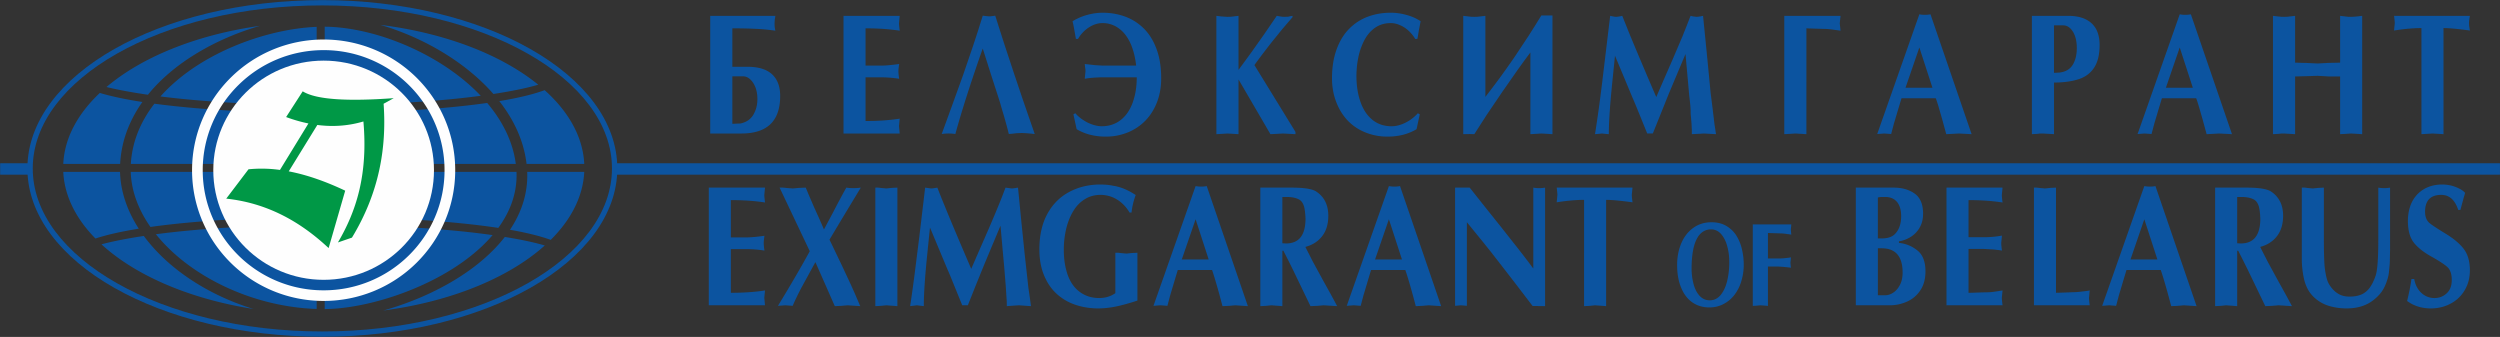
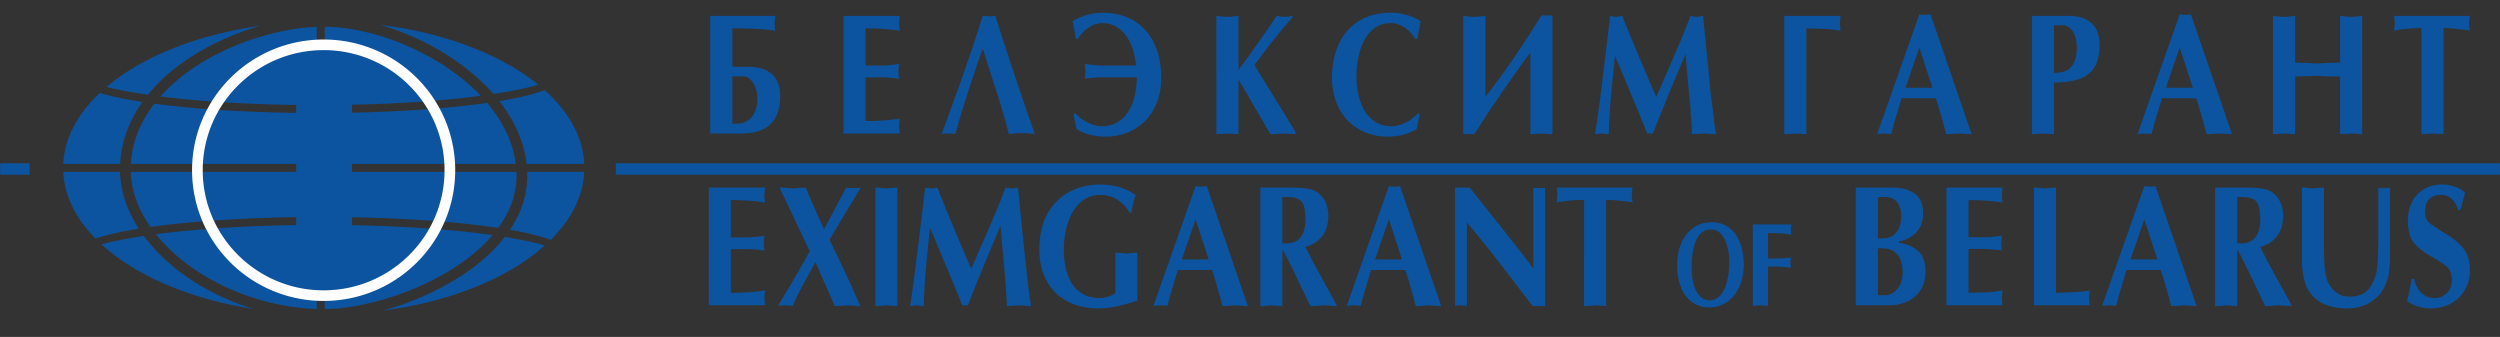
<svg xmlns="http://www.w3.org/2000/svg" width="371" height="50" viewBox="0 0 371 50">
  <rect x="0" y="0" width="371" height="50" fill="#333333" stroke="none" />
  <title>Белэксимгарант лого</title>
  <g fill="none" fill-rule="evenodd">
-     <path d="M47.837.015h.002v.002c12.045 0 22.958 2.772 30.863 7.253 7.972 4.519 12.905 10.784 12.905 17.724h.002v.002h-.002c0 6.94-4.933 13.206-12.906 17.725-7.904 4.48-18.816 7.252-30.86 7.252v.002h-.005v-.002c-12.046 0-22.959-2.771-30.863-7.252C9 38.201 4.068 31.936 4.067 24.996h-.001v-.001h.001c0-6.94 4.933-13.206 12.906-17.725C24.877 2.79 35.79.018 47.834.017V.015h.003zm.002.788v.002h-.005V.803c-11.903 0-22.676 2.734-30.47 7.151C9.64 12.334 4.86 18.36 4.86 24.994h.002v.002H4.86c0 6.635 4.78 12.662 12.505 17.04 7.794 4.418 18.567 7.151 30.472 7.151v-.001h.004v.001c11.904 0 22.677-2.733 30.47-7.15 7.726-4.38 12.505-10.406 12.505-17.04h-.001v-.002h.001c0-6.635-4.78-12.662-12.504-17.04C70.517 3.537 59.743.804 47.839.803z" fill="#0C54A0" fill-rule="nonzero" />
    <path d="M56.435 3.689c9.674 1.204 17.985 4.444 23.44 8.88-1.642.489-3.903.955-6.653 1.377-3.712-4.242-9.04-7.529-14.45-9.492a38.672 38.672 0 0 0-2.337-.765zm24.392 9.691c3.557 3.188 5.685 6.93 5.875 10.945h-8.56c-.4-3.414-1.878-6.551-4.045-9.321 2.766-.457 5.05-1.004 6.73-1.624zm5.875 12.125c-.174 3.662-1.961 7.099-4.975 10.094-1.54-.564-3.585-1.069-6.044-1.5 1.608-2.408 2.566-5.105 2.566-8.062 0-.172-.004-.35-.011-.532h8.464zM80.846 36.43c-5.333 4.79-13.893 8.329-23.967 9.653 3.743-1.046 7.648-2.677 11.07-4.824 2.727-1.712 5.154-3.754 6.966-6.095 2.432.393 4.443.82 5.931 1.266zm-43.221 9.424c-9.501-1.492-17.527-4.973-22.568-9.594 1.62-.44 3.748-.86 6.284-1.244 1.467 1.99 3.335 3.826 5.498 5.443 3.093 2.311 6.795 4.175 10.786 5.395zM14.164 35.397c-2.893-2.948-4.604-6.312-4.774-9.892h8.421c.083 2.95 1.086 5.808 2.783 8.432-2.583.415-4.757.906-6.43 1.46zM9.39 24.325c.182-3.843 2.14-7.437 5.428-10.533 1.696.51 3.827.961 6.315 1.343a18.707 18.707 0 0 0-2.105 3.812 16.579 16.579 0 0 0-1.199 5.378H9.39zm6.412-11.412c5.25-4.45 13.337-7.75 22.808-9.086-6.284 1.816-12.667 5.305-16.66 10.234l-.306-.045c-2.292-.342-4.264-.713-5.842-1.103zM72.3 15.278c-6.307.895-14.772 1.456-24.115 1.493v7.554h28.36c-.432-3.326-1.989-6.376-4.245-9.047zm-25.308 1.495c-9.253-.008-17.687-.53-24.078-1.384-.995 1.284-1.817 2.667-2.414 4.144-.608 1.5-.986 3.1-1.084 4.792h27.576v-7.552zm-23.182-2.46c6.257.792 14.346 1.273 23.182 1.28V3.986C39.386 4.3 29.47 7.946 23.81 14.313zm24.375 1.278c8.891-.035 16.984-.55 23.16-1.375-3.476-3.66-8.258-6.52-13.114-8.282a35.074 35.074 0 0 0-5.255-1.466c-1.671-.323-3.287-.497-4.791-.507v11.63zm28.463 9.914H48.185v6.69c9.963.02 18.97.623 25.518 1.587l.244.036c1.69-2.317 2.712-4.924 2.712-7.78 0-.182-.004-.36-.011-.533zm-29.656 0h-27.59c.09 2.859 1.15 5.636 2.923 8.173 6.452-.899 15.116-1.458 24.667-1.482v-6.691zM73.1 34.889c-6.47-.921-15.24-1.494-24.915-1.514v12.49c.464-.003.935-.021 1.41-.054 5.187-.359 11.995-2.422 17.51-5.884 2.302-1.445 4.374-3.133 5.995-5.038zm-26.108-1.514c-9.168.024-17.516.544-23.855 1.386 1.287 1.607 2.86 3.101 4.652 4.44 5.137 3.84 12.038 6.389 19.087 6.646l.116.003V33.375z" fill="#0C54A0" />
    <path d="M48.027 6.798c1.446 0 2.853.163 4.204.474V43.25a18.75 18.75 0 0 1-4.204.475 18.77 18.77 0 0 1-4.068-.446V7.242a18.77 18.77 0 0 1 4.068-.444z" fill="#0C54A0" />
    <path d="M48.027 5.863h.001v.003a19.534 19.534 0 0 1 13.808 5.68c3.532 3.508 5.717 8.357 5.718 13.714h.003v.002h-.003c0 5.358-2.186 10.207-5.718 13.716a19.533 19.533 0 0 1-13.807 5.679v.003h-.002v-.003a19.533 19.533 0 0 1-13.81-5.68c-3.531-3.508-5.716-8.357-5.716-13.714h-.004v-.002h.004c0-5.358 2.185-10.207 5.717-13.716a19.534 19.534 0 0 1 13.808-5.679v-.003h.001zm.001 1.576v.003h-.002v-.003c-4.95 0-9.436 1.996-12.684 5.223-3.248 3.226-5.258 7.681-5.258 12.599h.003v.002h-.003c0 4.918 2.01 9.372 5.258 12.598a17.948 17.948 0 0 0 12.684 5.223v-.003h.003v.003c4.95 0 9.435-1.996 12.683-5.222 3.248-3.227 5.258-7.682 5.258-12.6h-.003v-.002h.003c0-4.917-2.01-9.372-5.258-12.598a17.946 17.946 0 0 0-12.684-5.223z" fill="#FEFEFE" fill-rule="nonzero" />
-     <ellipse fill="#FEFEFE" cx="48.027" cy="25.261" rx="16.375" ry="16.265" />
-     <path d="M36.877 25.123a19.833 19.833 0 0 1 4.67.094l4.224-6.895a22.429 22.429 0 0 1-3.31-.952l2.462-3.818c1.99 1.254 6.718 1.51 13.511 1.014l-1.506.83c.466 6.622-.68 13.244-4.697 19.867l-2.083.716c2.662-4.526 4.486-9.926 3.783-17.953-2.28.675-4.558.814-6.838.517l-4.242 6.886c2.743.522 5.541 1.527 8.378 2.866l-2.462 8.519c-4.253-3.986-9.179-6.692-15.192-7.337l3.302-4.354z" fill="#009846" />
    <path fill="#0C54A0" d="M.022 24.23h4.357v1.691H.022zm91.366 0h279.606v1.691H91.388z" />
    <path d="M108.681 4.205v5.708h2.316c1.016 0 1.883.158 2.593.474.713.32 1.256.799 1.627 1.449.375.644.561 1.448.561 2.405 0 3.713-1.919 5.571-5.76 5.571h-4.62V2.35h9.666l-.087.551-.033.551c0 .15.008.304.014.458.012.153.048.367.103.644a28.674 28.674 0 0 0-2.695-.264 69.356 69.356 0 0 0-3.685-.085zm0 14.167l.973-.038c.127 0 .24-.009.334-.03.095-.021.212-.06.346-.107a2.635 2.635 0 0 0 1.537-1.303c.35-.64.525-1.371.525-2.188 0-.97-.211-1.773-.634-2.418-.426-.64-.929-.961-1.511-.961h-1.57v7.045zM133.516 2.35l-.105 1.102c0 .158.036.526.105 1.102a31.296 31.296 0 0 0-2.388-.264 39.404 39.404 0 0 0-2.68-.085v5.532h2.294c.67 0 1.566-.08 2.69-.239-.021.167-.046.35-.069.556-.025.205-.04.38-.04.52 0 .219.037.59.11 1.116a17.142 17.142 0 0 0-2.69-.214h-2.295v6.482c1.893 0 3.583-.116 5.068-.35l-.105 1.102.105 1.102h-8.341V2.35h8.341zm13.241.077h.212l.254-.038.226-.026.244-.039.696 2.192.618 1.927 1.45 4.392 1.376 4.085 1.718 4.969-.727-.077-.65-.051-.545-.026-.543.026-.31.013-.353.05-.713.065a69.333 69.333 0 0 0-.83-3.042 79.912 79.912 0 0 1-.459-1.568c-.102-.333-.23-.735-.386-1.213L146.98 10.8l-1.14-3.606c-1.78 5.063-3.134 9.297-4.066 12.694a6.696 6.696 0 0 0-2.025 0l1.696-4.657 1.504-4.17 1.45-4.243.724-2.204.718-2.29.382.05.535.052zm16.912 9.049c-.456 0-.91.018-1.362.052-.452.03-.892.085-1.33.162l.055-.564.055-.552-.01-.2c0-.09-.015-.2-.045-.325l-.054-.55 1.559.174 1.132.064h4.938a12.854 12.854 0 0 0-.194-1.213c-.033-.175-.08-.372-.131-.585a6.858 6.858 0 0 0-.179-.594 6.97 6.97 0 0 0-.946-1.978 4.788 4.788 0 0 0-1.526-1.415 3.972 3.972 0 0 0-2.028-.525c-.688 0-1.365.218-2.028.65a5.031 5.031 0 0 0-1.599 1.704h-.309l-.244-1.367a13.573 13.573 0 0 0-.259-1.26 7.66 7.66 0 0 1 .94-.496c.393-.18.79-.325 1.194-.432a8.578 8.578 0 0 1 2.327-.337c1.202 0 2.333.196 3.394.593 1.059.398 1.984 1 2.778 1.804.793.802 1.413 1.824 1.856 3.055.445 1.23.667 2.657.667 4.285 0 1.277-.204 2.448-.612 3.516-.411 1.069-.983 1.983-1.715 2.743a7.659 7.659 0 0 1-2.628 1.765 8.583 8.583 0 0 1-3.26.624c-1.656 0-3.102-.368-4.332-1.103l-.477-2.213.287-.15c.233.274.506.53.82.765.276.205.615.415 1.015.624.754.359 1.446.538 2.08.538 1.074 0 2.002-.303 2.789-.905.786-.607 1.383-1.466 1.795-2.581.407-1.115.611-2.371.611-3.773h-5.024zm16.842-9.126l.714.09.928.06.46-.013.553-.06.63-.077v8.024l1.911-2.615 1.886-2.666 1.879-2.743.437.077.393.06.354.012.265-.012h.215c.084-.026.146-.039.182-.047l.491-.09v.2l-1.525 1.778-1.602 1.978c-1.144 1.47-1.988 2.585-2.527 3.354l6.092 9.913v.337l-.94-.051-.918-.047-.939.052-.918.046-4.736-8.122v8.122l-.83-.051-.813-.047-.812.052-.83.046V2.35zm30.183 14.608l-.477 2.213c-1.23.735-2.673 1.103-4.322 1.103a8.641 8.641 0 0 1-3.255-.616 7.399 7.399 0 0 1-2.618-1.743c-.728-.756-1.304-1.679-1.723-2.769-.418-1.085-.63-2.26-.63-3.52 0-1.611.226-3.034.674-4.273.448-1.239 1.067-2.265 1.861-3.067a7.593 7.593 0 0 1 2.77-1.804c1.057-.397 2.193-.593 3.401-.593a8.478 8.478 0 0 1 2.324.324c.804.21 1.51.522 2.122.94l-.265 1.363-.117.701a3.436 3.436 0 0 1-.116.564h-.303a5.233 5.233 0 0 0-1.61-1.705 4.769 4.769 0 0 0-1.022-.487 3.26 3.26 0 0 0-.994-.162c-.874 0-1.635.218-2.283.658-.645.435-1.184 1.042-1.61 1.82a9.83 9.83 0 0 0-.907 2.517c-.098.482-.174.952-.221 1.401-.022.235-.04.466-.055.7-.015.236-.022.483-.022.752 0 1.445.204 2.735.609 3.876.403 1.136.997 2.02 1.78 2.645.783.628 1.722.94 2.818.94.662 0 1.35-.175 2.064-.53a5.987 5.987 0 0 0 1.84-1.397l.287.15zm6.451-14.608l.64.077.543.06.459.012.459-.012.553-.06.63-.077v12.028c.134-.176.368-.475.692-.898.564-.744 1.045-1.384 1.441-1.918a156.49 156.49 0 0 0 2.19-3.09l2.104-3.178 1.008-1.59.867-1.405h1.653V19.91l-.812-.051-.841-.047-.801.052-.82.046V7.785l-.986 1.325-.95 1.324-2.233 3.196-2.297 3.392-1.857 2.888-.681-.021-.961.021V2.35zm33.733 0l.383.09.513.06.288-.026.32-.047.35-.077.579 5.794.426 4.405c.077.82.12 1.277.131 1.371.01.099.04.295.08.594l.182 1.44.298 2.478.227 1.478-.918-.051-.918-.047-.363.026-.51.026-.878.046v-.748a2.55 2.55 0 0 1-.022-.239c0-.124-.007-.337-.03-.632a76.953 76.953 0 0 0-.12-1.372c0-.482-.02-.974-.072-1.478l-.15-1.337-.236-2.64-.31-3.444-1.165 2.764-1.3 3.094-1.252 3.119-1.132 2.811-.83.004-1.118-2.756-.663-1.623-.51-1.192-1.245-2.991-1.249-2.978c0 .025-.084.863-.255 2.517-.113 1.106-.19 1.854-.225 2.238-.085.885-.146 1.534-.179 1.953-.171 2.072-.255 3.713-.255 4.93l-.513-.046-.513-.052-.5.052-.524.046c.371-2.332.71-4.785 1.024-7.344L238.95 2.35l.342.077.288.047.266.025.27-.025.298-.047.328-.077 1.176 2.931 1.194 2.854 1.417 3.341 1.26 2.927.964-2.23 1.519-3.478 1.394-3.273.638-1.594.574-1.478zm17.192 17.56l-.812-.051-.808-.047-.833.052-.83.046V2.35h8.352l-.12 1.102.12 1.102-1.227-.174a26.02 26.02 0 0 0-.605-.064 5.534 5.534 0 0 0-.528-.026l-1.376-.039-1.333-.046V19.91zm14.114-5.332l-.539 1.795-.593 1.987-.404 1.529-.492-.038-.532-.039-.51.039-.535.038 6.252-17.765a4.493 4.493 0 0 0 1.654 0l6.102 17.786-.961-.051-.95-.047-.936.052-.918.046-.608-2.238-.514-1.778c-.141-.495-.284-.93-.426-1.316h-5.09zm4.588-1.563l-1.94-5.97-2.054 5.97h3.994zm18.043 6.895l-.83-.051-.812-.047h-.437l-.382.052-.823.046V2.35h5.377c1.508 0 2.663.363 3.467 1.094.805.73 1.206 1.811 1.206 3.234 0 1.427-.274 2.555-.823 3.38-.546.829-1.333 1.397-2.357 1.717-1.026.317-2.22.475-3.586.475v7.66zm0-9.1l.802-.039c.105-.017.21-.034.32-.055.105-.022.21-.047.32-.081.66-.201 1.15-.62 1.468-1.252.316-.633.473-1.38.473-2.24 0-1.012-.193-1.824-.583-2.447-.386-.62-.87-.932-1.445-.932h-1.355v7.046zm16.009 3.768l-.539 1.795-.593 1.987-.404 1.529-.492-.038-.532-.039-.51.039-.535.038 6.252-17.765a4.493 4.493 0 0 0 1.654 0l6.102 17.786-.961-.051-.95-.047-.936.052-.918.046-.608-2.238-.514-1.778c-.141-.495-.284-.93-.426-1.316h-5.09zm4.588-1.563l-1.94-5.97-2.054 5.97h3.994zM337.309 2.35l.64.077.543.06.459.012.459-.012.554-.06.63-.077v6.948c.2 0 .49.008.873.025.386.013.666.021.845.021l1.624.077 1.675-.09 1.664-.033V2.35l.63.077.531.06.459.012.481-.025.553-.047.62-.077v17.56l-.813-.051-.841-.047-.801.052-.819.046v-8.562h-1.665l-1.674-.098-1.41.047-1.933.051v8.562l-.83-.051-.812-.047h-.342l-.477.052-.823.046V2.35zm25.306 17.56l-.819-.051-.812-.047-.823.052-.82.046V4.166c-.582 0-1.212.03-1.885.09-.677.055-1.402.15-2.178.273l.106-1.102c0-.158-.036-.517-.106-1.077h11.252l-.066.415-.05.363-.012.299.011.324.05.377.067.401c-1.777-.243-3.084-.363-3.915-.363V19.91zm-249.087 7.933l-.106 1.103c0 .158.037.525.106 1.102-.783-.12-1.58-.205-2.389-.265a39.404 39.404 0 0 0-2.68-.085v5.533h2.294c.67 0 1.566-.081 2.691-.24-.022.168-.047.351-.07.556-.025.205-.04.38-.04.521 0 .218.038.59.11 1.116a17.142 17.142 0 0 0-2.69-.214h-2.295v6.481c1.894 0 3.583-.115 5.069-.35l-.106 1.102.106 1.103h-8.342V27.843h8.342zm12.104 3.491l-1.22 2.026-1.317 2.209.287.585 1.613 3.366 1.31 2.808.492 1.098.863 2.004-1.897-.124-.95.085-.928.039-2.88-6.533-2.018 3.691a40.335 40.335 0 0 0-1.354 2.795l-.543-.038-.546-.04-.542.04-.554.038c.83-1.355 1.664-2.743 2.494-4.17a159.06 159.06 0 0 0 2.229-3.931l-4.479-9.439h.437c.12 0 .313.018.575.052l.929.072.98-.085.957-.039.524 1.253.692 1.597.83 1.842.66 1.513 1.427-2.675a137.168 137.168 0 0 1 1.886-3.53c.342.052.695.078 1.067.078a8.14 8.14 0 0 0 1.088-.078l-2.112 3.491zm4.268-3.491h.356c.095 0 .262.018.495.052l.78.072.83-.085.811-.039V45.43l-1.641-.124-.83.085-.802.039V27.843zm19.32 0l.918.124c.15 0 .462-.038.936-.124l.513 5.234.459 4.491.447 4.055c.037.329.073.654.106.978.015.133.062.457.142.974l.255 1.855-1.813-.124-1.774.124v-.137c0-.367-.01-.705-.04-1.013l-.116-1.828-.23-2.842-.243-2.653-.306-3.465-1.18 2.816-1.296 3.102-1.249 3.08-1.122 2.816h-.83l-1.121-2.756-.66-1.624-.512-1.192-1.25-2.99-1.245-2.979c0 .026-.087.864-.258 2.517-.114 1.132-.186 1.88-.223 2.239-.087.867-.145 1.525-.181 1.965-.172 2.077-.255 3.726-.255 4.944l-1.027-.124-1.001.124c.105-.684.207-1.363.299-2.038.072-.492.18-1.3.33-2.419l.736-5.857.863-7.273.896.124c.138 0 .444-.038.917-.124.918 2.38 2.593 6.397 5.025 12.053l1.216-2.79 1.431-3.276.753-1.77.5-1.196.618-1.525.572-1.496zm19.573 16.762c-1.151.38-2.196.67-3.124.867-.933.197-1.836.295-2.71.295-1.168 0-2.279-.175-3.335-.525a7.762 7.762 0 0 1-2.789-1.615c-.804-.727-1.438-1.65-1.9-2.773-.463-1.12-.692-2.401-.692-3.837 0-2.06.39-3.807 1.168-5.247.78-1.44 1.861-2.534 3.241-3.273 1.384-.743 2.924-1.115 4.616-1.115.704 0 1.334.06 1.887.175a7.38 7.38 0 0 1 1.755.5c.55.235 1.093.53 1.628.889a10.748 10.748 0 0 0-.62 2.59h-.298c-.484-.825-1.103-1.467-1.857-1.928a4.655 4.655 0 0 0-2.454-.688c-.881 0-1.668.223-2.356.662-.663.41-1.223.992-1.682 1.748-.459.756-.805 1.628-1.045 2.615a13.51 13.51 0 0 0-.357 3.149c0 1.076.117 2.064.354 2.965.232.902.571 1.658 1.019 2.26a4.616 4.616 0 0 0 1.656 1.41c.663.333 1.402.5 2.222.5.91 0 1.71-.244 2.4-.726v-5.994h.356c.095 0 .262.016.495.05l.79.073.83-.085.802-.038v7.096zm5.987-4.533l-.539 1.794-.593 1.987-.404 1.53-.514-.038-.51-.04-.509.04-.535.038 6.251-17.766a4.5 4.5 0 0 0 1.654 0l6.102 17.813-1.879-.124-.95.085-.936.039c-.64-2.444-1.158-4.23-1.547-5.358h-5.091zm4.588-1.564l-1.94-5.969-2.054 5.97h3.994zm7.663-10.665h4.65c1.736 0 2.916.172 3.542.513 1.263.787 1.897 2.009 1.897 3.667 0 1.226-.302 2.234-.906 3.016-.605.786-1.439 1.32-2.498 1.602l1.1 2.166 1.452 2.666 1.311 2.367.855 1.59-1.988-.124-1.012.085-.961.039-2.593-5.384-.724-1.453-.703-1.388h-.15v8.225l-1.641-.124-.819.085-.812.039V27.843zm3.273 8.26l.543.025c1.926 0 2.89-1.23 2.89-3.691l-.032-.616a6.942 6.942 0 0 1-.033-.299 4.712 4.712 0 0 0-.051-.376c-.106-.781-.393-1.299-.852-1.546-.462-.244-1.067-.368-1.813-.368h-.652v6.87zm13.159 3.969l-.538 1.794-.594 1.987-.404 1.53-.514-.038-.51-.04-.509.04-.535.038 6.252-17.766a4.493 4.493 0 0 0 1.653 0l6.102 17.813-1.879-.124-.95.085-.936.039c-.64-2.444-1.158-4.23-1.547-5.358h-5.09zm4.589-1.564l-1.941-5.969-2.054 5.97h3.995zm7.883-10.665h2.167l2.166 2.731 2.421 3.029 2.56 3.243.757.974.768 1 .769 1.03V27.843c.277.052.568.078.874.078.27 0 .56-.026.873-.078V45.43l-1.856-.026-2.698-3.529-2.4-3.102-1.121-1.44-1.155-1.44-2.377-2.918v12.408l-.448-.038-.426-.04-.437.04-.437.038v-17.54zM238.35 45.43l-1.63-.124-.831.085-.812.039V29.66c-.583 0-1.213.03-1.886.09a28.82 28.82 0 0 0-2.177.273l.105-1.103c0-.158-.033-.516-.105-1.077h11.25l-.105 1.077c0 .176.032.543.106 1.103-1.777-.244-3.084-.364-3.915-.364v15.77zm37.052-17.587h5.633c1.245 0 2.279.3 3.109.893.827.599 1.242 1.59 1.242 2.974 0 .77-.16 1.445-.484 2.021a3.883 3.883 0 0 1-1.322 1.406 4.665 4.665 0 0 1-1.777.68v.226c1.052.115 1.97.495 2.757 1.14.786.641 1.179 1.671 1.179 3.09 0 1.102-.247 2.03-.743 2.785a4.538 4.538 0 0 1-1.977 1.692 6.2 6.2 0 0 1-2.57.556h-5.047V27.843zm3.273 7.538h.597c.852 0 1.493-.214 1.92-.637.626-.62.939-1.508.939-2.67 0-.919-.208-1.62-.62-2.111-.411-.487-.983-.73-1.714-.73h-.598a2.7 2.7 0 0 0-.524.076v6.072zm0 8.434h1.1c.404 0 .808-.133 1.205-.402.397-.265.725-.65.983-1.158.255-.504.383-1.102.383-1.794 0-2.41-1.035-3.615-3.106-3.615h-.565v6.969zm18.502-15.972l-.106 1.103c0 .175.033.543.106 1.102a31.037 31.037 0 0 0-2.385-.265 38.928 38.928 0 0 0-2.662-.085v5.507h2.272c.889 0 1.784-.081 2.687-.239l-.105 1.102c0 .218.036.59.105 1.116a13.415 13.415 0 0 0-.765-.107c-.265-.03-.47-.051-.619-.069-.192 0-.443-.012-.753-.034-.31-.02-.492-.03-.55-.03h-2.272v6.507c.357 0 .834-.012 1.43-.038a43.451 43.451 0 0 1 1.246-.034c.335 0 .688-.026 1.06-.077.368-.051.805-.115 1.31-.2l-.105 1.101c0 .176.033.543.106 1.103h-8.32V27.843h8.32zm7.933 15.608l1.205-.034 1.248-.051c.35 0 .74-.025 1.17-.077.429-.051.695-.08.8-.094.103-.012.295-.042.58-.094l-.106 1.102c0 .176.036.543.106 1.103h-8.276V27.843h.355c.096 0 .263.018.496.052l.79.072.83-.085.802-.039v15.608zm10.46-3.379l-.54 1.794-.593 1.987-.404 1.53-.514-.038-.51-.04-.509.04-.535.038 6.252-17.766a4.493 4.493 0 0 0 1.653 0l6.102 17.813-1.879-.124-.95.085-.936.039c-.64-2.444-1.158-4.23-1.547-5.358h-5.09zm4.588-1.564l-1.941-5.969-2.054 5.97h3.995zm8.567-10.665h4.65c1.736 0 2.916.172 3.542.513 1.263.787 1.897 2.009 1.897 3.667 0 1.226-.302 2.234-.907 3.016-.604.786-1.438 1.32-2.497 1.602l1.1 2.166 1.452 2.666 1.311 2.367.855 1.59-1.988-.124-1.012.085-.961.039-2.593-5.384-.724-1.453-.703-1.388h-.15v8.225l-1.641-.124-.819.085-.812.039V27.843zm3.273 8.26l.543.025c1.925 0 2.89-1.23 2.89-3.691l-.032-.616a6.942 6.942 0 0 1-.033-.299 4.712 4.712 0 0 0-.051-.376c-.106-.781-.393-1.299-.852-1.546-.462-.244-1.067-.368-1.813-.368h-.652v6.87zm9.588-8.26h.357c.095 0 .263.018.496.052l.78.072.83-.085.812-.039v7.286c0 2.452.05 4.054.156 4.798.101.747.23 1.328.378 1.743.15.41.408.829.78 1.243a3.41 3.41 0 0 0 1.103.83c.4.183.863.272 1.383.272.674 0 1.25-.098 1.726-.294a2.96 2.96 0 0 0 1.234-.97c.347-.449.653-1.06.918-1.83.266-.764.4-2.532.4-5.306v-7.772a5.047 5.047 0 0 0 1.748 0v9.127l-.032 1.564c0 .239-.011.474-.026.692-.018.222-.058.62-.113 1.192-.058.568-.25 1.235-.582 1.995-.332.76-.853 1.423-1.562 1.991-1.067.91-2.443 1.363-4.13 1.363a8.88 8.88 0 0 1-2.72-.401 5.546 5.546 0 0 1-2.235-1.363c-.648-.641-1.103-1.491-1.358-2.543a13.933 13.933 0 0 1-.343-3.153V27.843zM364.8 31.15c-.484-1.486-1.325-2.23-2.52-2.23-1.599 0-2.4.838-2.4 2.517 0 .726.216 1.278.642 1.649.425.346 1.237.88 2.439 1.611 1.198.73 2.094 1.491 2.684 2.277.59.79.885 1.838.885 3.15 0 1.067-.245 2.029-.733 2.883a5.243 5.243 0 0 1-2.068 2.021c-.892.491-1.89.74-2.993.74-1.358 0-2.53-.368-3.52-1.103.32-1.316.535-2.405.64-3.264h.415c.15.859.503 1.546 1.056 2.059a2.788 2.788 0 0 0 1.955.769c.703 0 1.308-.235 1.807-.7.502-.466.753-1.125.753-1.966 0-.902-.226-1.551-.673-1.953-.448-.401-1.25-.923-2.4-1.563-1.154-.646-2.014-1.338-2.585-2.077-.568-.743-.852-1.812-.852-3.205 0-.726.105-1.413.313-2.067a4.84 4.84 0 0 1 .958-1.714 4.546 4.546 0 0 1 1.62-1.175 5.243 5.243 0 0 1 1.02-.316 5.788 5.788 0 0 1 1.135-.11c.74 0 1.428.123 2.061.375.637.248 1.1.538 1.384.863l-.226.773-.47 1.757h-.328zM253.674 45.623c-.72 0-1.373-.138-1.958-.417a4.112 4.112 0 0 1-1.507-1.231c-.42-.54-.744-1.207-.977-1.991-.23-.788-.346-1.672-.346-2.659 0-1.166.202-2.23.605-3.196.405-.966.996-1.733 1.773-2.297.775-.567 1.683-.85 2.718-.85.869 0 1.615.189 2.242.568.628.38 1.126.872 1.494 1.48.37.609.637 1.284.8 2.024.084.37.147.735.19 1.093.017.147.03.323.043.529a8.469 8.469 0 0 1-.334 3.038 6.334 6.334 0 0 1-1.013 2.029 4.872 4.872 0 0 1-1.624 1.372 4.465 4.465 0 0 1-2.106.508zm-2.642-5.781c0 .79.096 1.55.285 2.28.19.728.485 1.316.89 1.765.195.211.421.379.682.506a2.091 2.091 0 0 0 .847.173c.623 0 1.154-.256 1.59-.77.435-.514.76-1.202.976-2.065a11.7 11.7 0 0 0 .321-2.812c0-.434-.024-.84-.069-1.213a8.187 8.187 0 0 0-.222-1.119c-.19-.746-.49-1.357-.903-1.833-.412-.476-.921-.714-1.522-.714a2.15 2.15 0 0 0-1.202.35c-.353.232-.655.588-.905 1.066-.25.48-.442 1.087-.571 1.822-.063.367-.112.76-.146 1.187-.033.422-.05.884-.05 1.377zm11.332 5.549l-1.122-.085-.57.058-.56.027v-12.09h5.721l-.072.757c0 .12.025.373.072.758l-.844-.12a8.716 8.716 0 0 0-.4-.044 4.04 4.04 0 0 0-.37-.018l-.947-.027-.908-.032v3.786h1.592c.498 0 1.104-.055 1.82-.164l-.076.758c0 .15.026.405.076.767l-1.152-.12-.684-.045h-1.576v5.834z" fill="#0C54A0" fill-rule="nonzero" />
  </g>
</svg>